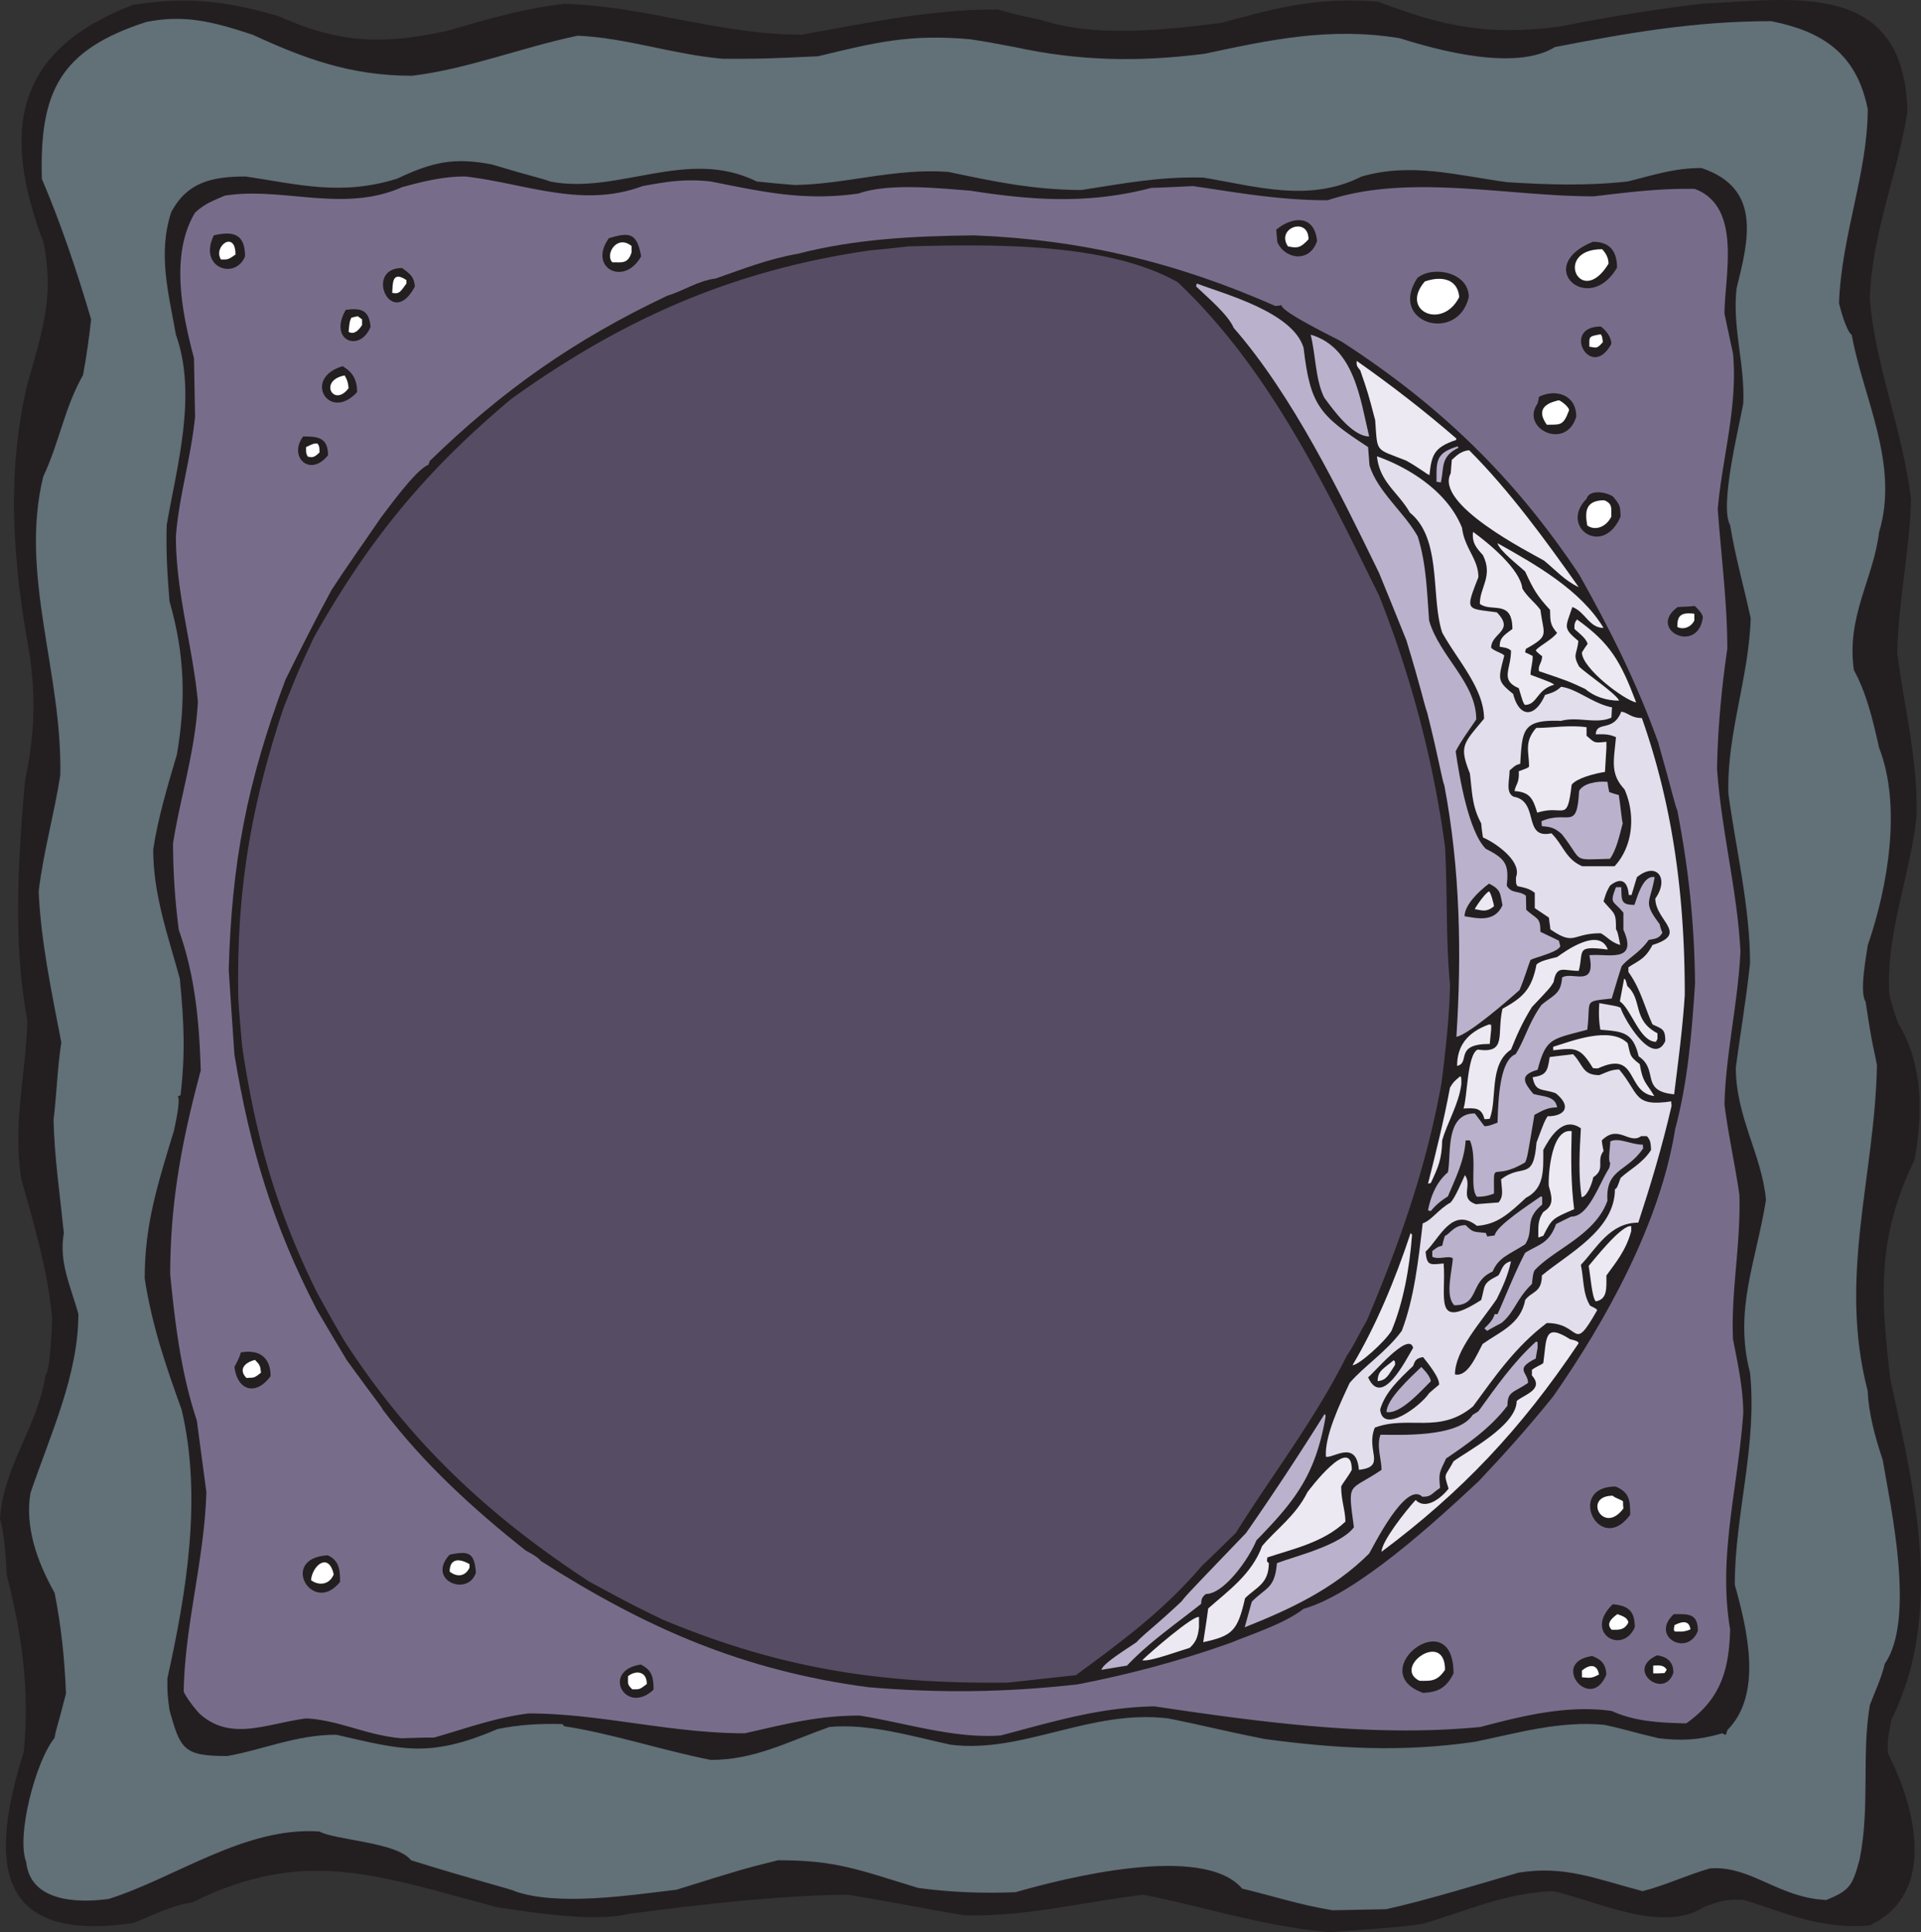
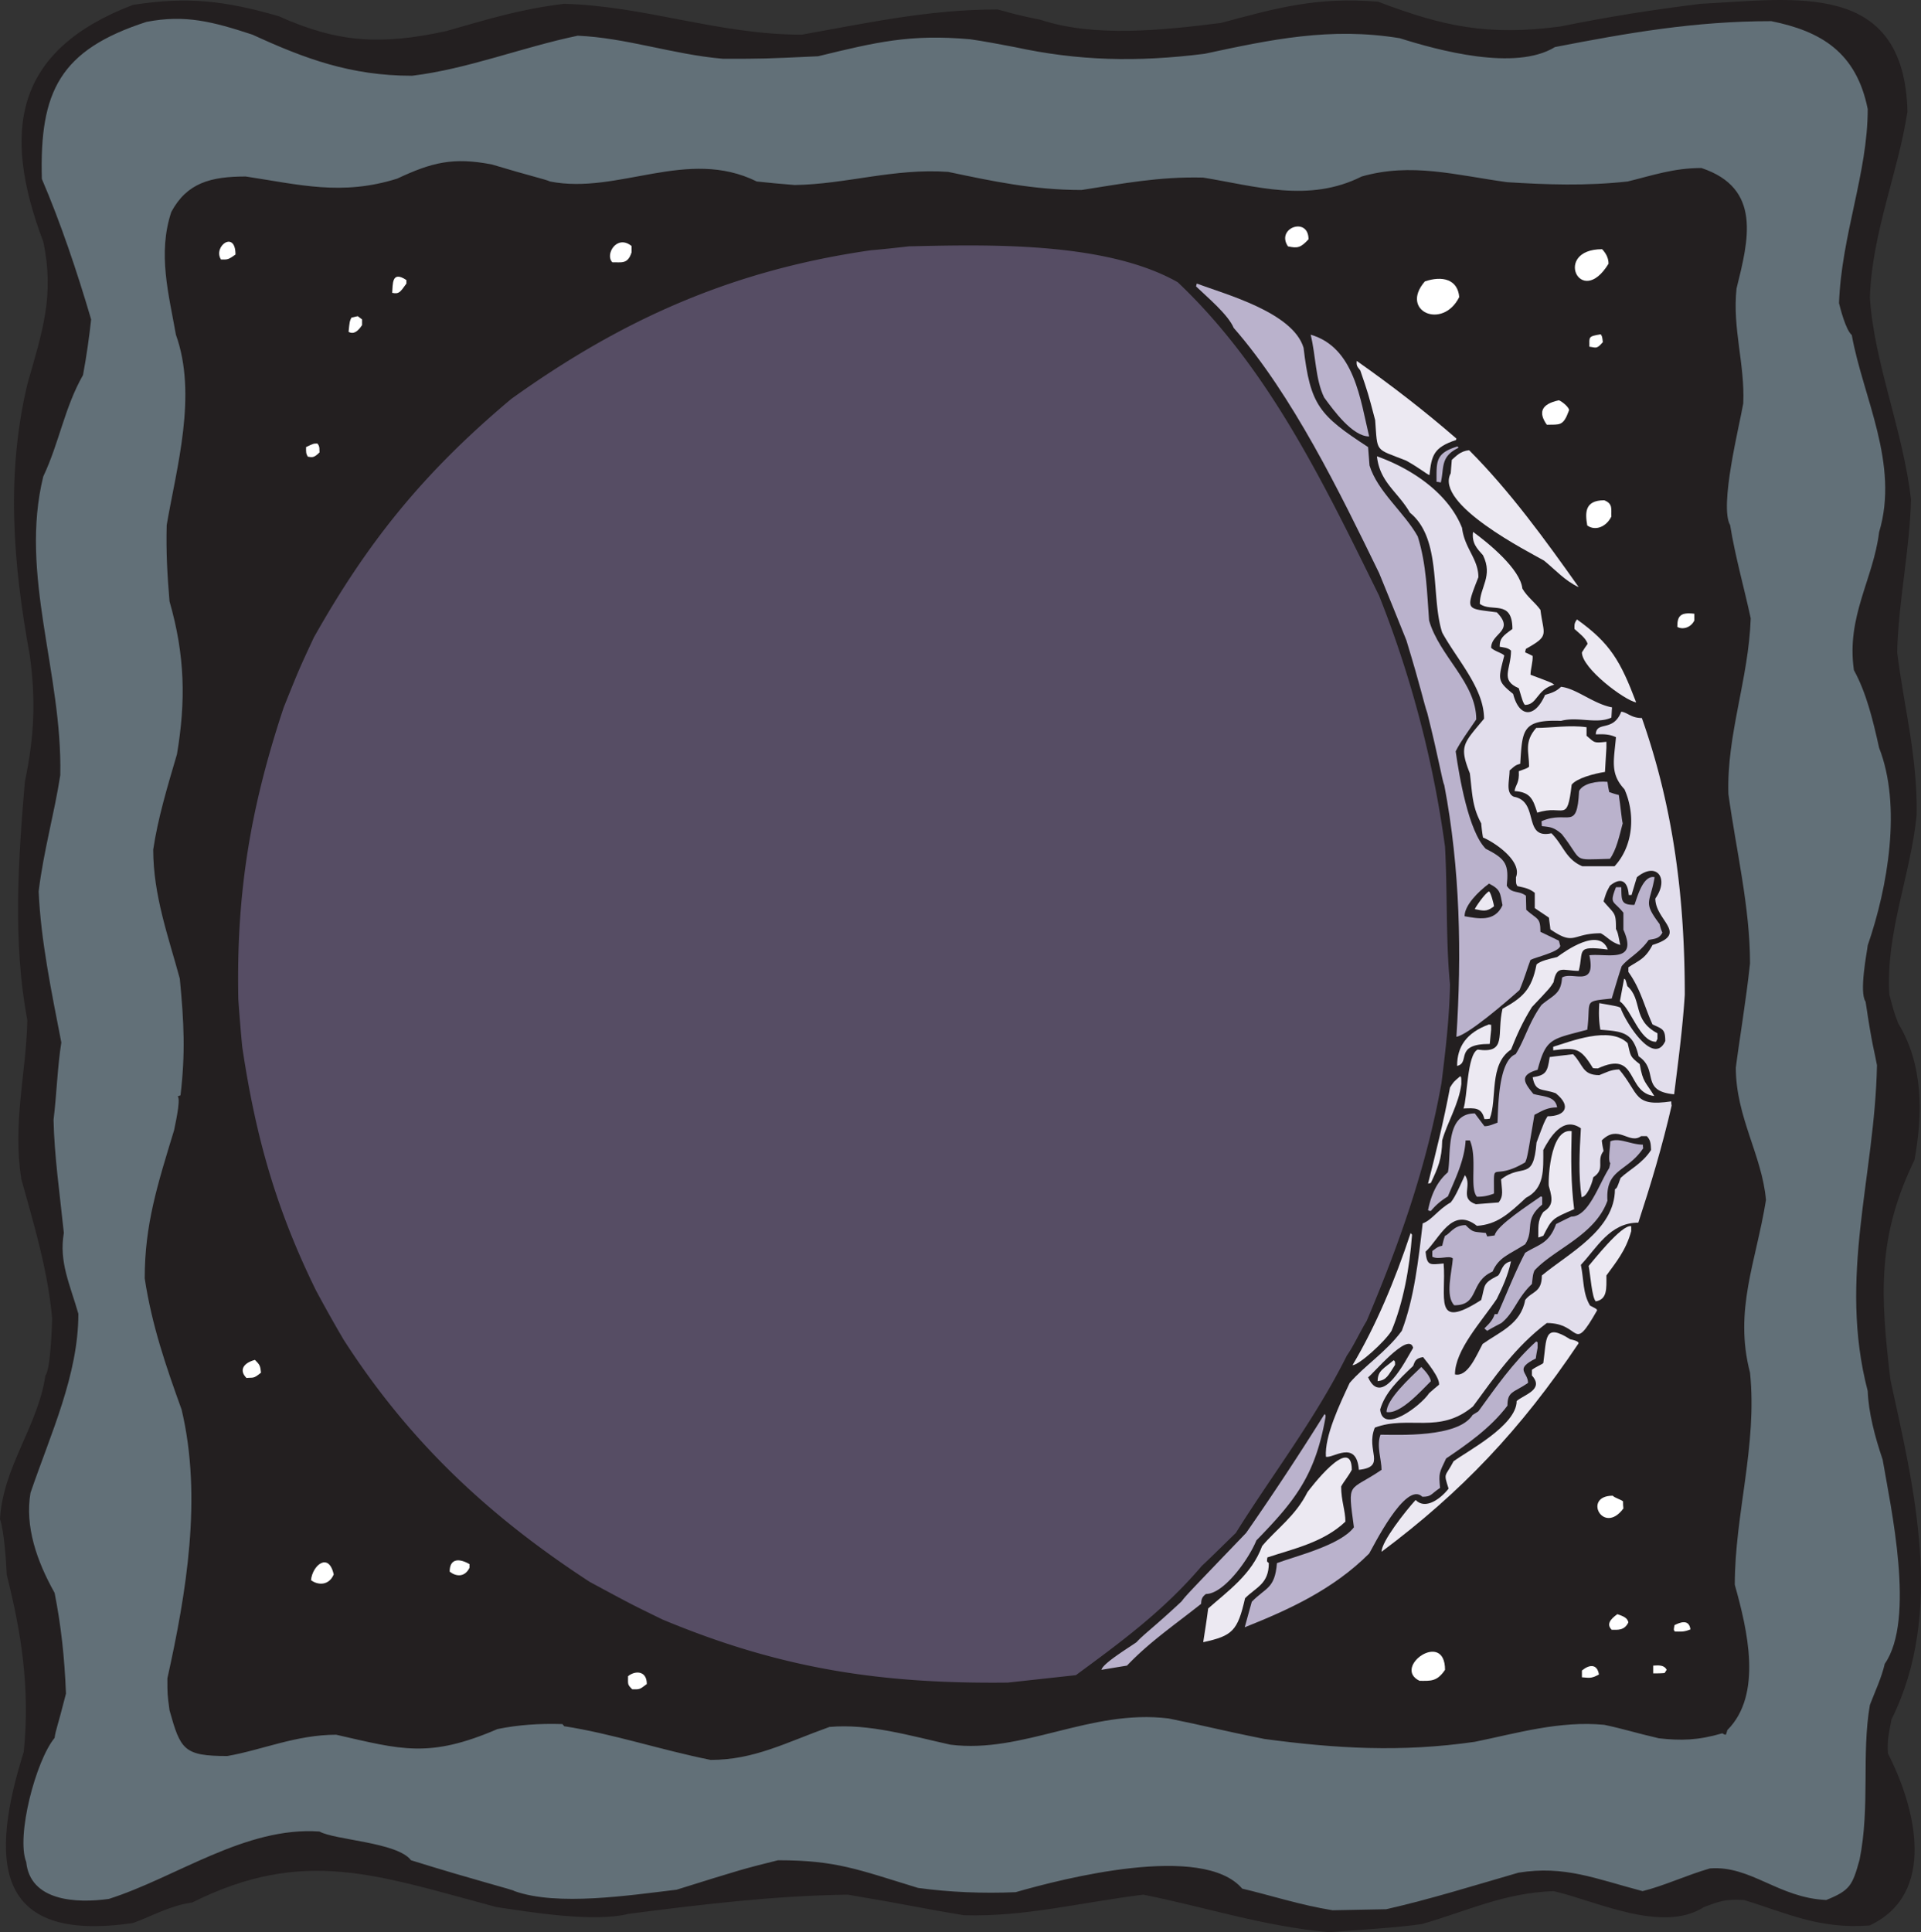
<svg xmlns="http://www.w3.org/2000/svg" width="215.054" height="216.287">
  <rect width="100%" height="100%" fill="#333333" stroke="none" />
  <path fill="#231f20" d="M148.79 216.287c-7.423-.672-13.974-2.856-20.802-4.207-7.066.875-13.218 2.5-20.086 2.304-4.843-.797-5.48-1.035-12.98-2.304-8.457.12-16.477 1.113-24.535 2.144-3.969.992-11.035-.2-14.809-.754-13.379-3.574-21.555-6.75-34.058-.515-2.504.355-4.368 1.468-6.633 2.3-15.88 2.344-15.918-7.383-12.227-19.172.715-7.144-.277-13.34-1.906-19.808-.078-1.547-.277-4.805-.754-6.23.32-5.837 4.25-10.403 5.082-16.079.598-.636.754-6.035.754-6.39-.477-5.399-2.063-10.598-3.453-15.602-.992-6.39.554-11.828.676-17.781-1.668-8.813-.993-18.18-.278-26.676 1.07-5.121 1.23-9.168.555-14.133C1.43 62.947.676 53.06 3.059 43.017c1.707-5.992 3.054-9.96 1.785-15.957C.16 14.673 1.59 5.626 14.887.544 21-.409 25.172.068 31.203 1.814c6.629 2.976 11.434 3.254 18.738 1.668C54.707 2.13 58.078 1.06 63.121.423 72.211.662 80.43 3.88 89.758 3.88c7.387-1.312 14.172-2.82 21.914-2.82 1.152.277 1.629.516 4.805 1.152 6.035 1.985 13.496 1.192 20.207.356C143.035.86 147.44-.37 154.27.188c7.304 2.778 12.304 3.849 20.402 2.778 5.281-1.074 10.285-1.867 15.723-2.543 10.44-.515 22.785-2.738 23.144 12.07-1.035 6.786-3.969 13.575-4.207 20.801.473 7.344 3.688 14.766 4.602 22.586-.118 5.555-1.387 11.235-1.547 17.11.715 5.953 2.3 11.707 2.183 18.257-.675 6.708-3.492 13.258-3.058 20.086.52 1.946.52 1.946.992 3.215 2.781 4.567 2.781 10.004 1.828 15.285-4.168 8.57-3.852 15.043-2.7 24.61 2.622 12.066 6.114 25.96.118 38.027-.238 1.352-.516 2.262-.395 3.813 3.137 6.113 5.516 15.718-2.066 19.25-5.637.437-9.367-1.43-14.05-2.856-2.184-.12-2.739.156-4.489.793-4.684 3.016-12.227-.754-16.832-1.785-5.598.195-9.723 2.262-14.766 3.691-1.312.157-1.43.278-10.363.91" />
  <path fill="#627078" d="M149.188 213.826c-3.532-.555-7.067-1.707-10.125-2.422-4.407-5.16-20.125-1.11-25.364.398-3.695.16-7.426 0-10.918-.476-6.75-2.063-9.172-3.098-15.683-3.098-3.97.992-3.97.992-11.352 3.297-5.32.633-13.34 1.863-18.14.16-.122-.16-4.211-1.152-11.594-3.457-1.508-2.023-8.575-2.262-10.242-3.215-8.297-.594-16.079 5.16-23.583 7.543-3.69.516-8.812.238-9.25-4.129-1.148-2.898 1.075-11.351 3.176-13.894.121-.91.278-1.032 1.274-4.961-.16-4.086-.559-7.66-1.274-11.274-2.023-3.61-3.332-7.46-2.699-11.191 2.266-6.633 5.36-13.219 5.36-20.047-.954-3.336-2.184-5.797-1.626-9.05-.437-4.247-1.074-8.653-1.152-12.665.356-2.937.438-5.953.871-8.652-1.11-5.715-2.3-11.434-2.539-16.91.555-4.567 1.746-8.653 2.422-13.02.238-11.473-4.605-22.469-1.906-33.426 1.785-3.77 2.383-7.738 4.449-11.351.395-2.106.71-4.367.91-6.23-1.586-5.4-3.453-10.919-5.515-15.723C4.41 10.232 6.71 5.583 16.398 2.45c4.325-.836 7.383-.04 11.868 1.43 5.875 2.699 10.996 4.6 17.863 4.6 6.234-.753 12.27-3.175 18.543-4.484 5.476.239 10.676 2.106 16.273 2.583 4.606 0 4.606 0 10.64-.282 6.513-1.586 10.321-2.5 17.032-1.902 1.625.234 3.293.555 4.961.871 7.145 1.55 13.695 1.707 21.277.754 7.387-1.586 14.055-3.016 21.836-1.746 4.286 1.351 12.942 3.73 17.387.992 8.176-1.586 15.64-2.898 24.215-2.898 5.52 1.113 9.527 3.457 10.797 9.843 0 7.149-2.934 14.094-3.215 21.715.121.516.754 3.02 1.43 3.574 1.23 6.907 5.36 14.41 3.058 22.07-.636 5.239-3.691 9.446-2.82 15.442 1.39 2.54 2.105 5.477 2.82 8.692 2.54 6.472.992 15.562-1.273 22.113-.078.754-.992 5.238-.238 6.308.757 5.121.996 5.559 1.273 7.106-.238 12.465-4.367 23.7-1.035 36.48.082 2.344.797 5.121 1.668 7.66.914 5.36 3.695 17.903.238 22.868-.355 1.547-1.07 3.054-1.664 4.601-.953 5.52.04 11.356-1.152 17.309-.797 2.898-1.07 3.453-3.735 4.527-5.36-.238-8.453-3.89-13.02-3.535-2.62.754-5.12 1.945-7.542 2.543-5.281-1.39-8.73-2.898-13.895-2.066-5.082 1.468-9.883 2.976-14.808 4.09l-5.993.117" />
  <path fill="#231f20" d="M197.7 134.318c-1.114 6.945-3.614 12.344-1.786 19.332.832 8.137-1.707 15.836-1.707 23.738 1.426 5.078 3.133 12.305-.836 16.274-.039.199-.117.355-.16.515-.156 0-.277-.078-.395-.16-2.738.797-4.644.836-7.105.559-2.742-.637-3.89-1.036-6.113-1.508-5.043-.477-9.809.949-14.493 1.902-8.218 1.192-15.562.754-23.539-.316-5.16-1.032-6.433-1.43-10.757-2.301-8.774-1.074-16.278 3.969-24.418 2.937-4.485-.992-9.13-2.382-13.536-1.984-4.882 1.746-8.417 3.691-13.3 3.691-5.555-1.113-10.996-2.937-16.395-3.773-.039-.039-.117-.156-.195-.238-2.66-.078-4.926.082-7.266.554-7.664 3.297-10.758 2.305-18.062.637-4.489 0-8.297 1.707-12.188 2.383-4.883 0-5.242-.715-6.472-5.121-.239-1.785-.239-1.785-.239-3.574 2.106-9.485 3.93-20.243 1.59-30.09-1.75-4.84-3.336-9.445-4.129-14.684 0-6.035 1.43-10.48 3.293-16.594 0-.12.797-3.414.399-3.773.078-.039.199-.078.316-.117.555-4.723.398-8.098-.078-13.059-1.27-4.683-2.977-9.328-2.977-14.449.516-3.492 1.586-7.027 2.66-10.68.993-5.914.91-11.035-.835-17.109-.239-2.855-.399-5.477-.317-8.531 1.11-6.473 3.453-14.57 1.031-21.317-.793-4.527-2.062-9.05-.515-13.734 1.746-3.258 4.406-3.973 8.336-3.973 6.035.914 10.758 2.184 16.953.239 3.89-1.825 6.27-2.422 10.597-1.586 4.208 1.27 6.036 1.668 6.512 1.906 7.621 1.508 15.363-3.852 23.145 0 1.386.156 2.816.277 4.246.394 5.715-.078 11.117-1.902 17.191-1.468 4.922 1.035 9.528 2.027 14.926 2.027 4.645-.719 8.652-1.512 13.617-1.39 5.836.953 11.828 2.859 17.742-.122 5.559-1.586 10.52-.156 16.278.637 4.406.277 8.812.438 13.496-.078 2.781-.676 5.12-1.508 8.258-1.508 6.789 2.262 5.28 8.055 3.93 13.492-.477 4.489.952 8.457.753 12.864-.433 2.5-2.699 11.511-1.469 13.617.56 3.492 1.59 7.101 2.305 10.437-.238 6.828-2.699 12.98-2.5 19.649.871 6.351 2.422 12.664 2.422 18.976-.437 4.125-1.273 9.09-1.59 11.668 0 5.52 2.938 9.805 3.375 14.809" />
-   <path fill="#776d8b" d="M195.156 158.173c-.594 8.414-2.855 16.078-1.469 24.215-.117 4.684-1.148 7.86-4.921 10.52-2.977-.078-5.715-.2-8.336-1.391-5.043-.715-10.164.598-14.688 1.79-12.11 1.187-24.773-.56-36.523-2.306-6.274.121-11.395 1.746-17.188 3.254-5.164.399-10.719-1.425-15.8-2.222-4.805 0-8.418.992-12.864 1.984-8.297 0-16.238-2.223-24.176-2.223-3.691.438-7.226 1.746-10.597 2.7-1.192 0-2.422.039-3.574.082-3.852-.278-7.145-2.067-10.758-2.223-4.489.594-8.457 2.617-11.95-.559-.835-.91-1.667-2.14-1.746-2.46.118-7.422 2.301-14.645 2.54-22.31-.356-2.66-.715-5.316-1.07-8.015-1.747-5.242-2.423-10.68-2.981-16.355 0-7.98 1.273-14.848 3.418-22.825-.16-5.28-.598-10.519-2.465-15.761-.395-3.176-.633-6.27-.633-9.684.793-5.082 2.5-10.398 2.777-15.84-.554-6.07-2.46-12.183-2.46-18.496.316-4.367 1.706-8.851 2.144-13.418-.04-2.183-.078-4.367-.121-6.55-1.27-4.801-2.738-11.512.12-16.274.993-.914 1.747-1.23 3.337-1.906 6.469-1.031 13.258 1.984 19.848-.953 2.222-.594 4.484-1.192 7.066-1.192 6.668.758 13.059 3.614 19.848 1.075 2.66-.477 4.644-.836 7.62-.516 5.798 1.148 10.442 2.223 16.555 1.348 3.414-1.192 8.895-.594 12.508-.317 6.867 1.07 13.18 1.547 20.285-.316a200.34 200.34 0 0 0 4.645-.2c5.16.754 9.687 1.586 15.086 1.586 9.09-3.015 20.125-.437 29.773-.437 3.73-.434 7.344-.91 11.313-.832 5.36 1.984 3.336 9.805 3.336 13.973.316 1.507.632 2.976.953 4.445.554 5.957-1.23 11.789-1.707 17.426.394 5.398 1.07 10.558 1.07 15.64-.676 4.567-1.07 9.09-1.152 13.38.476 6.945 2.304 13.85 2.62 20.519-.277 5.797-1.667 11.554-1.784 17.11.437 3.495 1.23 6.948 1.668 10.124.156 5.633-.953 10.797-.715 16.152.554 2.782 1.148 5.641 1.148 8.258" />
  <path fill="#231f20" d="M190.633 69.138c-.598 4.168-6.274 1.309-2.82-1.191.636-.04 1.273-.04 1.906-.121.437.398.914.914.914 1.312m-.555 113.41c-1.152 2.977-5.402.633-2.7-1.867 1.548 0 2.7-.16 2.7 1.867m-.32-72.484c-.356 5.637-.832 11.152-2.223 16.312-1.668 10.52-7.781 21.516-13.656 29.934-2.816 3.492-5.516 6.508-8.336 9.484-4.844 4.528-13.656 12.625-19.61 14.29-2.105 1.667-6.074 2.937-8.18 3.812-5.796 2.062-11.394 3.535-17.108 4.644-8.137.915-15.442.993-23.461.317-13.977-1.863-24.813-6.586-36.641-14.129-.238-.398-1.273-.953-1.668-1.152-5.918-4.684-11.473-9.766-16.04-15.801-.116-.317-.636-.871-4.01-5.516-1.11-1.867-2.262-3.77-3.372-5.676-4.883-9.449-7.465-17.984-9.21-28.543-.2-3.093-.438-6.27-.638-9.445.32-11.95 2.028-21 6.352-32.512 1.629-3.293 3.258-6.55 5.16-10.043 1.668-2.578 3.574-5.238 5.52-8.097.554-.676 3.851-5.36 5.32-5.914.04-.117.117-.278.16-.438 8.098-7.86 16.117-13.535 26.598-18.496 1.586-.437 3.492-1.707 5.36-1.906 2.976-1.031 5.835-2.184 9.206-2.777 6.473-1.668 12.942-1.989 19.77-2.067 11.949.477 22.55 2.977 33.707 7.899.195 0 .476-.04.71-.079 0 .793 6.157 3.73 6.75 4.09 10.919 7.067 19.255 15.082 26.56 26.04 3.53 6.273 6.429 12.066 8.85 18.777 1.708 6.031 1.907 7.183 2.145 7.62 1.313 6.829 1.907 12.704 1.985 19.372" />
  <path fill="#fff" d="M189.68 69.455c-.438.875-1.39 1.03-1.907.714 0-1.191.317-1.668 1.907-1.468v.754m-.438 112.933c-.793.317-1.07.238-1.746.238-.16-.199-.117-.238-.039-.714.555-.278 1.629-.754 1.785.476" />
  <path fill="#e2deec" d="M188.61 111.333c-.239 3.77-.758 7.66-1.192 11.157-3.852-.36-1.668-2.703-3.973-4.25-.632-2.739-1.824-2.778-4.285-2.977-.16-.914-.2-1.785-.12-2.976 2.023.355 2.023.355 2.382.515.437 1.39 3.652 6.668 5.004 3.73 0-1.347-.32-1.347-1.43-1.863-.953-2.105-1.312-3.93-2.7-5.875v-.515c1.192-.797 1.864-.914 2.7-2.504 4.129-1.27.317-2.7.317-5.2 1.59-2.222.16-4.206-2.063-2.382-.2.637-.398 1.312-.598 1.988h-.316c-.121-1.668-.953-1.988-2.106-1.035-.394.715-.394.715-.714 1.746 1.273 1.512 1.39 1.191 1.39 3.098.2.398.2.398.477 1.785-1.074-.317-1.43-.91-2.184-1.309-3.254 0-2.86 1.469-5.636-.437-.04-.438-.118-.871-.16-1.309-.516-.355-1.071-.715-1.587-1.07v-1.707c-.636-.52-1.273-.598-1.945-.754-.16-.281-.16-.281-.16-.996.715-1.785-2.344-3.887-3.691-4.446a17.947 17.947 0 0 1-.2-1.585c-1.03-1.907-.992-3.336-1.27-5.598-1.23-3.098-.714-3.336 1.587-6.113 0-3.414-3.016-6.59-4.684-9.645-1.308-4.012 0-10.48-3.613-13.418-1.348-2.344-3.371-3.375-3.692-6.312 3.813 1.351 7.98 4.09 9.528 8.02.281 2.3 1.828 3.452 1.828 5.515-1.508 3.851-1.352 3.457 2.062 3.93 2.067 2.105-.632 2.304-.632 3.972.394.395 1.27.594 1.468.871-.675 2.66-.836 2.82.993 4.29.675 2.656 2.421 2.738 3.57.116.437-.16 1.152-.277 1.789-.914 1.746.2 3.613 1.907 5.715 2.305-.04.356-.04.754-.078 1.149-1.707.757-3.73-.157-5.637.359-4.367-.16-4.328 1.031-4.566 4.805-.516.156-.516.156-1.192.753 0 1.11-.476 2.5.477 2.938 2.898.516.953 4.8 4.207 4.086 1.351 1.351 1.59 2.898 3.457 3.691h3.61c2.066-2.222 2.382-5.754 1.112-8.613-1.629-1.746-1.191-3.176-.953-5.832-.875-.398-1.508-.32-2.261-.32.078-1.547 1.945-.2 2.855-2.54.754.118 1.113.715 2.305.715 3.613 10.243 4.804 20.442 4.804 30.961" />
  <path fill="#231f20" d="M187.336 187.232c-.992 3.094-5.477-.32-1.824-1.945 1.11.156 1.824.714 1.824 1.945" />
  <path fill="#e2deec" d="M187.137 123.76c-1.07 4.644-2.34 8.85-3.73 13.097-3.216 0-4.684 2.898-6.43 4.723.355 1.75.199 3.175 1.03 4.566.716.36.716.36.794.516-2.856 5.003-1.707 1.43-5.637 1.43-3.531 2.66-5.836 6.034-8.258 9.327-3.77 3.176-7.222.953-10.996 2.383-1.07 2.578 1.39 4.367-1.785 4.723-.277-3.453-2.938-1.23-3.691-1.469-.16-2.3 1.546-5.875 2.66-8.258 1.625-1.902 4.086-3.453 5.836-5.832 1.39-3.652 1.863-7.941 2.34-12.027 1.03-.36 1.707-1.55 3.136-2.344.555-.676 1.07-1.945 1.59-3.058.871 1.191-.676 2.62 1.23 3.257.833-.082 1.708-.12 2.54-.199.597-.754.359-1.351.277-2.582 2.383-1.863 3.613.32 3.969-4.125.875-2.344.875-2.344 1.234-2.937 1.906 0 2.777-1.075.91-2.582-1.547-.555-2.261-.079-2.578-1.786 1.469-.238 1.668-.558 1.906-2.261.832-.121 1.746-.2 2.618-.32 1.152 1.152.992 2.343 2.937 2.343.637-.238 1.313-.637 2.223-.637 2.304 2.739 1.55 4.207 5.836 3.575 0 .156 0 .316.039.476" />
  <path fill="#fff" d="M186.582 186.912a18.89 18.89 0 0 1-.238.359c-.438.039-.871.039-1.27.039v-.871c.399 0 1.192-.16 1.508.473" />
  <path fill="#bab2cc" d="M186.105 104.388c-.394.754-.953.676-1.546.832-.993 1.43-2.344 2.063-3.016 2.938-.398 1.191-.754 2.422-1.113 3.613-3.293.355-2.301.117-2.739 3.492-4.011 1.07-4.605.914-5.558 4.484-2.063.598-1.547 1.391-.477 2.7 1.031.32 2.461.199 2.66 1.511-1.152 0-1.746.434-2.539.832-.797 4.762-.797 4.762-1.035 5.32-3.808 2.262-3.492-.558-3.492 3.493-.832.316-1.348.355-1.906.355-.871-.992.078-4.324-.793-6.308h-.477c-.117 2.262-1.23 4.445-1.984 6.27-.953.597-1.43 1.074-1.906 1.628a.582.582 0 0 1-.317-.082c.278-1.386.832-3.054 2.223-4.246.398-1.906-.356-6.59 3.015-6.59.36.477.715.953 1.075 1.43.476 0 .832-.16 1.465-.398.082-1.704.082-6.907 2.027-7.66 1.031-1.626 1.469-3.532 2.898-5.516 1.309-1.113 2.184-1.192 2.301-3.059 1.113-.754 3.852 1.23 3.059-2.5 1.906-.238 5.515.992 3.808-2.86v-1.902c-1.148-1.43-1.586-.914-.832-2.859h.594c.043 1.469-.078 1.984 1.469 1.984.238-.554.914-3.414 2.265-3.097-.515 2.98-1.351 2.699.555 5.242.078.316.16.633.316.953" />
  <path fill="#ece9f2" d="M185.55 116.294c-.077.121-.12.239-.16.32-1.824 0-2.738-3.613-4.046-4.527.156-.832.316-1.668.476-2.539.157.078.157.078.356.832 1.746 1.551.515 3.774 3.375 5.282v.632m-.356 6.391c-3.218-.395-1.75-5.2-6.312-3.094-.2 0-.399 0-.559-.039-1.387-2.265-1.863-2.305-4.445-1.988v-.395c1.867-.554 6.351-2.382 8.336-.398.36 1.469.2 1.43 1.351 2.344.356 2.101.676 1.984 1.63 3.57" />
  <path fill="#231f20" d="M184.836 128.72c-.953 1.508-2.461 2.223-3.414 3.137-.395 1.11-.395 1.11-.633 1.27 0 4.566-5.281 7.222-8.18 9.644 0 1.945-1.113 1.746-1.867 2.742-.476 2.695-2.855 3.57-4.762 4.922-.714 1.309-1.667 3.73-3.097 3.41 0-2.738 2.976-5.914 4.683-8.453.598-1.23 1.23-2.539 1.59-4.207-1.031.2-1.074 1.191-1.43 1.586-1.824.914-1.43 1.074-1.906 2.742-5.437 3.492-3.89-.32-4.207-4.09-1.55.157-1.867.278-2.023-1.312 1.547-1.426 2.937-5.117 5.754-2.895 2.222-.16 3.492-1.273 5.48-3.136 2.102-1.07 1.946-3.137 1.946-5.36.714-1.348 2.183-3.851 4.207-2.422-.16 2.739-.278 5.2.078 7.703.558 0 1.152-1.39 1.312-2.226 1.426-.95.278-1.824 1.149-2.938-.078-.394-.157-.754-.196-1.187 1.864-1.867 3.055.515 4.403-.477h.636c.477.477.438.992.477 1.547" />
  <path fill="#bab2cc" d="M183.96 128.52c-1.784 2.7-4.245 2.263-4.007 5.876-1.39 3.89-5.953 5.398-8.176 7.82-.16.438-.16.438-.28 1.508-1.708 1.629-1.946 3.176-3.415 4.367-.516.278-1.07.555-1.586.875a1.99 1.99 0 0 1-.316-.277c.394-.399.91-.836 1.148-1.59h.317c.957-2.105 1.906-4.605 3.097-6.867 1.508-.953 2.66-.992 3.457-3.215.555-.277 1.11-.559 1.703-.836 1.946 0 3.059-3.57 4.25-5.437.04-.157.078-.356.118-.555-.278-.238 0-1.828 0-2.422.953-.477 2.304.36 3.652.36 0 .117 0 .277.039.394" />
  <path fill="#ece9f2" d="M183.168 78.626c-1.309-.238-6.074-3.812-6.074-5.597.199-.32.398-.637.636-.953-.16-.637-.992-1.23-1.468-1.668 0-.36-.078-.594.277-1.07 3.73 2.656 4.883 4.683 6.629 9.288" />
  <path fill="#231f20" d="M183.012 182.15c-1.39 3.176-5.797.594-2.465-2.578 1.828.156 2.465.832 2.465 2.578" />
  <path fill="#ece9f2" d="M182.613 137.81c-.597 2.184-1.746 3.531-2.777 4.96 0 1.47.117 2.661-1.191 2.9-.438-.438-.598-2.977-.797-3.97.398-.437 3.695-4.683 4.765-4.445v.555" />
  <path fill="#231f20" d="M182.496 169.568c-3.457 4.683-7.226-3.176-1.629-3.176 1.586.672 1.63 1.586 1.63 3.176" />
  <path fill="#fff" d="M182.297 181.595c-.438.953-1.235.832-1.867.832-.594-.594-.2-1.152.632-1.746.676.238 1.114.399 1.235.914m-.559-12.742c-2.261 3.055-4.601-1.43-1.191-1.43.2.239.953.438 1.152.637 0 .277 0 .516.04.793" />
  <path fill="#bab2cc" d="M181.66 92.162c-.398 1.507-.715 2.976-1.43 3.968-4.445.117-2.898.399-5.398-2.777-.832-.715-1.23-.797-2.223-.875 0-.16-.039-.356-.039-.555 2.977-1.308 3.969 1.23 4.207-3.375.399-.836 1.985-1.152 3.176-1.031.04.395.121.793.2 1.148.355.122.714.243 1.07.32.199 1.27.32 2.74.437 3.177" />
  <path fill="#231f20" d="M181.422 57.826c-1.985 4.64-6.906 1.109-3.809-1.989.278-1.03 2.024-.832 2.934-.277.875.996.836 1.152.875 2.266" />
-   <path fill="#ece9f2" d="M181.262 78.427c-1.426 0-2.778-.437-3.809-1.312-1.867-.871-1.867-.871-5.16-1.985-.16-.633.316-.87.355-1.668-.238-.195-.515-.394-.714-.632.078-.356 1.746-1.153 2.382-1.985-.793-.914-.754-1.27-.793-2.582-1.468-1.586-1.867-2.3-2.78-4.285-.716-.676-2.9-2.344-3.098-3.176 4.171 2.34 9.292 5.2 11.87 9.485-1.624 0-2.062-1.825-3.492-2.34-.753 2.3-1.113 2.3.676 3.808-.16 1.512-.676 1.473.078 2.86.754.754 4.13 3.015 4.485 3.812" />
  <path fill="#231f20" d="M181.027 29.958c-3.18 5.477-9.449-.16-2.703-2.898 1.867 0 2.703 1.031 2.703 2.898" />
  <path fill="#fff" d="M180.39 57.826c-.597 1.191-1.827 1.625-2.699.992-.238-1.39-.32-2.82 1.907-2.82.992.398.754.992.793 1.828" />
  <path fill="#231f20" d="M180.39 38.494c-2.304 4.246-5.675-1.946-1.19-1.946.636.438 1.19 1.23 1.19 1.946" />
  <path fill="#fff" d="M180.074 29.52c-3.137 5.122-6.273-1.624-.715-1.624.477.516.715 1.031.715 1.625" />
  <path fill="#ece9f2" d="M179.992 106.29c-3.691-.472-2.66.122-3.254 2.383-1.746 0-2.46-.715-2.82 1.27-.395.637-.395.637-2.422 2.781-1.07 1.707-1.707 3.176-2.34 4.762-2.5 1.668-1.511 5.52-2.383 7.742-.199.04-.398.04-.593.04-.32-1.353-1.114-1.231-2.344-1.192.437-1.153.398-6.035 1.586-6.59 3.336.476 2.105-1.707 2.781-4.567 2.184-1.226 3.254-2.062 3.809-4.96.398-.395 1.472-.633 2.304-.833.871-.636 4.723-3.414 5.676-.836" />
  <path fill="#231f20" d="M179.836 187.431c-1.75 4.363-6.434-1.39-1.59-2.066 1.152.437 1.508.992 1.59 2.066" />
  <path fill="#ece9f2" d="M179.836 83.705c-.043.914-.121 1.789-.16 2.699-1.27.199-3.176.715-3.73 1.43-.52 4.445-.837 2.144-3.852 3.136-.477-1.547-.793-2.305-2.543-2.422.12-.754.558-.875.476-2.222.993-.36.993-.36 1.153-.516 0-1.629-.594-2.738.793-4.328 1.668 0 3.773-.356 5.64-.078v.953c.95.793.754.832 2.223.676v.672" />
  <path fill="#fff" d="M179.438 38.294c-.715.832-.754.598-1.508.516 0-1.11-.16-1.152 1.27-1.39.16.238.16.238.238.874M179 187.431c-.914.516-1.152.356-1.906.316v-.753c.797-.676 1.707-.793 1.906.437" />
  <path fill="#ece9f2" d="M176.7 150.392c-6.473 9.648-13.102 16.633-22.036 23.305 0-1.153 2.66-4.528 3.813-5.797 1.113 1.148 2.82-.16 3.691-1.27-.594-1.867-.398-1.23.555-3.058 1.55-1.153 7.066-4.008 7.066-6.746.797-.715 3.137-1.27 1.707-2.86v-.636c.477-.356 1.113-.594 1.274-.754.394-2.739.039-4.563 3.015-2.66.832.16.992.359.914.476m.039-84.668c-1.55-.715-2.62-1.945-3.89-2.977-1.668-.953-12.305-6.312-10.442-9.765.04-.477.082-.992.121-1.508.477-.398.95-.992 1.946-1.074 4.523 4.527 8.535 10.043 12.265 15.324" />
-   <path fill="#231f20" d="M176.46 46.63c-1.112 3.852-6.312 1.352-4.327-1.468.039-.239.117-.477.16-.754 1.863-.914 4.168-.239 4.168 2.222" />
  <path fill="#ece9f2" d="M176.223 135.35c-2.461 1.07-2.461 1.03-3.453 2.976-.16.078-.36.12-.56.199.04-1.031-.155-1.824.56-2.86 1.03-.671 1.109-1.27.632-2.855-.117-.082 0-6.59 2.543-6.195-.082 3.218-.082 5.875.278 8.734" />
  <path fill="#fff" d="M175.625 45.994c-.633 1.746-1.031 1.511-2.46 1.55-.954-1.351-.673-2.304 1.35-2.738.356.117 1.31.91 1.11 1.188" />
  <path fill="#bab2cc" d="M174.672 105.896c-.195.676-2.7 1.23-3.332 1.547-.36.914-.598 1.867-1.23 3.375-1.551 1.39-5.758 5-7.067 5.238.594-9.207.434-18.773-1.352-28.144-.238-.516-.632-3.055-1.906-8.098-.433-1.27-.633-2.54-2.34-8.137-.992-2.5-2.027-5-3.058-7.539-4.367-8.973-9.684-19.89-16.274-27.433-.636-1.508-2.98-3.454-4.21-4.641 0-.082.042-.2.081-.32 3.176 1.191 10.758 3.214 11.95 7.187.753 6.43 1.746 7.543 7.222 11.113.04.676.121 1.391.16 2.063.91 2.937 3.891 5.242 5.399 7.941.992 3.176 1.031 6.313 1.27 9.407 1.152 4.007 5.28 6.949 5.28 11.074-.913 1.351-1.746 2.46-2.304 3.574.398 2.777 1.43 8.969 3.375 10.914 2.305 1.152 2.582 1.79 2.344 4.129.593.953 1.27.476 2.144 1.113 0 .516.04 1.07.04 1.586 1.23 1.113 1.585.797 1.585 2.461.676.32 1.39.676 2.067.992.039.2.117.399.156.598" />
  <path fill="#ece9f2" d="M174 76.638c-2.027.559-1.867 2.266-3.297 2.266-.2-.278-.2-.278-.676-1.867-2.14-.915-.87-2.102-.87-4.207-.36-.356-.876-.356-1.27-.438 0-.914.316-1.191 1.425-1.984 0-3.375-2.378-1.825-3.648-2.82 0-1.864 1.508-3.094.356-5.438-.676-.754-1.27-1.348-1.114-2.617 1.75 1.27 5.281 4.168 5.52 6.347.554.953 1.39 1.512 2.023 2.383.36 2.86 1.074 2.86-1.625 4.367-.039.16-.082.278-.082.399.278.117.559.238.836.394.04.676-.238 1.469-.238 2.106 2.34.875 2.34.875 2.66 1.11" />
  <path fill="#bab2cc" d="M172.648 134.833c-2.105 1.707-.832 2.778-1.906 4.446-1.863 1.191-2.937 1.43-3.652 3.054-2.617 1.153-1.426 3.774-4.285 3.774-1.035-1.031-.278-3.692-.16-5.238-.395-.399-1.586.195-2.301-.2v-.636c.633-.477.633-.477 1.11-.594.081-.36.16-.715.316-1.113.52-.16.953-1.192 2.304-1.192.875.875.875.715 2.262.875.039.117.121.278.16.395.277-.04.555-.078.832-.117.16-1.07 3.93-3.493 5.164-4.368.04 0 .117.04.156.082v.832m-.515 16.036c-.078.437-.16.796-.2 1.191-2.46 1.23-.87 1.508-.87 2.738-1.63 1.114-2.305.914-2.305 2.543-1.906 2.54-4.645 4.406-6.867 5.914-.793 1.668-.832 1.63-.676 3.293-1.07.715-.953.992-1.985.992-1.867-1.863-5.597 5.797-5.953 6.352-4.05 4.05-9.05 6.313-13.933 8.258.277-.953.515-1.906.793-2.86 1.586-1.625 2.578-1.43 2.816-4.324 1.984-.754 7.11-1.984 8.617-4.011-.715-5.317-.636-3.891 3.094-6.43 0-1.113-.594-2.7-.117-3.93 1.984 0 8.695.36 10.32-2.223.2-.117.399-.238.637-.398 1.945-2.656 3.808-5.398 6.469-7.82.039.043.12.082.16.082v.633" />
  <path fill="#231f20" d="M168.203 101.33c-.875 1.945-2.82 1.468-4.246 1.23 0-1.23 1.508-2.738 2.738-3.652 1.348.675 1.23 1.074 1.508 2.422" />
  <path fill="#ece9f2" d="M167.25 101.45c-.875.672-1.23.477-2.145.317 0-.117 1.153-1.824 1.59-1.984.196.078.555 1.468.555 1.668m-.316 13.812c-.043.516-.121 1.07-.16 1.59-4.051 0-2.106 2.102-3.653 2.46 0-2.183 1.074-3.733 3.574-4.644.078.04.157.04.239.04v.554" />
  <path fill="#231f20" d="M164.43 33.251c-1.23 5.243-9.09 2.899-5.754-2.14 1.746-1.43 5.754-.637 5.754 2.14" />
  <path fill="#ece9f2" d="M163.598 121.337c-.278 2.262-1.59 4.325-2.145 6.313-.039 2.14-.476 3.055-1.27 4.762-.156.039-.238.078-.316.078.871-3.453 1.746-6.946 2.461-10.758.395-.633.395-.633 1.149-1.27.12.121.12.121.12.875" />
  <path fill="#fff" d="M163.36 33.251c-1.868 3.735-6.708 1.551-3.852-1.746 1.945-.675 3.691-.238 3.851 1.746" />
  <path fill="#bab2cc" d="M163.281 50.122c-2.066.993-1.59 2.223-1.984 3.891a2.056 2.056 0 0 0-.477-.078c0-2.262-.16-3.215 2.38-3.973 0 .082.042.121.081.16" />
  <path fill="#ece9f2" d="M163.004 49.251c-2.504.832-2.742 1.707-2.977 3.93-.398-.16-1.113-.793-2.62-1.629-3.536-1.39-3.18-.832-3.458-4.523-.793-3.02-.793-3.02-1.664-5.559-.238-.355-.476-.437-.398-1.07 3.89 2.738 7.543 5.555 11.156 8.691 0 .04-.04.117-.04.16" />
  <path fill="#231f20" d="M162.723 187.31c-.871 1.785-1.942 2.105-3.414 2.184-6.747-2.422 3.414-10.282 3.414-2.184" />
  <path fill="#564d64" d="M162.328 110.181c-.078 3.93-.516 7.504-.953 11.035-1.707 9.528-4.762 18.102-8.375 26.637-.836 1.39-1.469 2.82-2.223 3.89-3.535 7.106-8.418 13.419-12.43 19.848-1.269 1.23-2.538 2.5-3.808 3.692-4.289 5.043-9.133 8.574-14.094 12.226l-7.62.832c-14.212.16-25.446-1.547-38.669-7.066-3.492-1.703-3.492-1.703-8.136-4.207-11.274-7.344-20.207-15.68-27.551-27.11a159.293 159.293 0 0 1-3.098-5.52c-4.445-9.05-6.746-17.148-8.254-27.269a204.97 204.97 0 0 1-.437-5.32c-.239-11.75 1.308-21.316 5.082-32.668 1.707-4.246 1.707-4.246 3.37-7.82 6.036-10.719 12.31-18.496 22.114-26.715C69.711 35.712 82.02 30.236 97.5 28.013c1.43-.117 2.82-.277 4.25-.437 8.77-.2 22.031-.555 30.09 4.011 10.203 9.645 16.433 22.664 22.547 35.09a119.8 119.8 0 0 1 7.383 28.106c.28 5.16.082 10.636.558 15.398" />
  <path fill="#fff" d="M161.77 186.912c-.91 1.351-1.625 1.23-2.856 1.23-3.098-1.508 2.856-5.754 2.856-1.23" />
  <path fill="#231f20" d="M161.098 154.997c-.399.32-.754.637-1.114.954-.914 1.39-5.199 4.644-5.476 1.824.554-1.903 1.984-3.254 3.691-4.88.2-.476.2-.835 1.11-.991.437.554 1.906 2.34 1.789 3.093" />
  <path fill="#bab2cc" d="M160.184 154.603c-1.153 1.148-3.454 3.73-4.961 3.453 0-1.43 2.617-3.812 3.89-5.043.356.36.992 1.031 1.07 1.59" />
  <path fill="#231f20" d="M158.2 150.869c-.837 1.39-3.493 6.789-5.044 3.296.399-.199 4.567-5.242 5.043-3.296" />
  <path fill="#ece9f2" d="M158.078 138.208c-.277 3.77-.992 7.622-2.3 10.758-.755 1.23-3.653 3.848-4.368 3.848 2.621-4.406 4.766-9.527 6.512-14.805.039.078.078.117.156.2m-1.902 14.566c-.797 1.23-.953 1.707-1.95 1.828 0-1.191.676-1.39 1.79-2.344.16.121.16.121.16.516" />
  <path fill="#bab2cc" d="M153.277 48.853c-1.867 0-3.972-2.898-5.043-4.367-.992-2.063-.914-4.606-1.507-7.024 4.921 1.43 5.558 7.301 6.55 11.391" />
  <path fill="#ece9f2" d="M151.332 164.525c-.398.754-.953 1.39-1.191 1.867 0 1.586.476 2.7.476 3.93-2.46 2.34-5.875 3.054-8.734 4.008-.04.16-.04.316-.04.437.04.078.118.117.2.2 0 2.34-1.43 2.698-2.66 3.929-.836 3.652-1.39 4.207-4.684 4.922.195-1.27.395-2.5.555-3.774 2.14-1.902 4.883-3.808 6.035-6.984 1.547-1.867 3.73-3.336 5.078-6.035.2-.278 4.965-6.59 4.965-2.5" />
  <path fill="#bab2cc" d="M148.395 158.61c-1.153 6.552-3.415 9.368-7.743 13.813-.875 2.145-3.652 5.996-5.636 5.996-.555.395-.516.754-.555 1.11-3.098 2.46-5.758 4.25-8.297 6.91-.953.156-1.906.316-2.86.473.157-.711 2.9-2.38 3.93-3.094.793-.875 1.985-1.707 5.043-4.567.516-.675.516-.675 7.223-7.66a322.249 322.249 0 0 0 8.773-13.297c.122.078.122.078.122.317" />
  <path fill="#231f20" d="M147.441 26.982c-.832 2.5-3.613 2.023-4.445.117a88.64 88.64 0 0 1-.121-1.387c1.746-1.468 4.29-1.75 4.566 1.27" />
  <path fill="#fff" d="M146.488 26.783c-.875.953-1.23 1.03-2.304.793-1.387-2.063 2.304-3.375 2.304-.793" />
-   <path fill="#ece9f2" d="M134.223 182.15c-.121 1.191-.399 1.707-1.036 2.3-1.23.36-4.523 1.59-5.316 1.391.793-.793 5.637-5 6.352-4.844v1.153" />
  <path fill="#231f20" d="M73.164 189.138c-3.137 2.938-5.914-2.144-1.426-2.82 1.27.637 1.426 1.43 1.426 2.82" />
  <path fill="#fff" d="M72.41 188.501c-.832.637-.793.594-1.625.594-.558-.555-.476-.515-.476-1.469.754-.632 2.101-.671 2.101.875" />
  <path fill="#231f20" d="M71.777 28.689c-1.906 3.453-5.996 1.27-3.613-2.027 2.34-.711 3.137-.594 3.613 2.027" />
  <path fill="#fff" d="M70.703 28.251c-.437 1.391-1.191 1.07-2.144 1.114-.871-.836.476-3.176 2.144-1.828v.714" />
  <path fill="#231f20" d="M53.277 176.037c-.875 2.738-5.597.875-2.937-2.024 2.062-.398 2.777-.316 2.937 2.024" />
  <path fill="#fff" d="M52.563 175.482c-.56 1.152-1.59.953-2.223.437 0-1.55 1.148-1.468 2.222-.836v.399" />
  <path fill="#231f20" d="M46.45 32.064c-2.622 5-5.759-2.067-1.43-2.067.953.715 1.308.954 1.43 2.067" />
  <path fill="#fff" d="M45.496 31.744c-.715.992-.832 1.191-1.59 1.035.082-.953-.078-2.543 1.59-1.43v.395" />
  <path fill="#231f20" d="M41.484 36.587c-1.187 2.938-4.761 1.551-2.777-1.906 1.746-.238 2.621.043 2.777 1.906" />
  <path fill="#fff" d="M40.535 36.388c-.476.715-.953 1.074-1.512.754.122-1.191.122-1.191.32-1.586.239-.039.438-.121.716-.16.156.121.316.238.476.36v.632" />
  <path fill="#231f20" d="M39.977 43.892c-3.137 3.414-6.153-1.586-1.625-2.898 1.187.675 1.625 1.586 1.625 2.898" />
-   <path fill="#fff" d="M39.023 43.455c-1.664 2.222-3.414-.875-.433-1.43.355.637.394.953.433 1.43" />
  <path fill="#231f20" d="M38.07 177.068c-3.054 3.851-6.906-2.66-1.386-2.977 1.386.598 1.386 1.867 1.386 2.977" />
  <path fill="#fff" d="M37.36 176.236c-.56 1.308-1.829 1.191-2.544.636.16-1.667 1.985-3.175 2.543-.636" />
  <path fill="#231f20" d="M36.723 50.958c-2.024 2.54-4.485.157-2.782-2.105 1.59 0 2.782.078 2.782 2.105" />
  <path fill="#fff" d="M35.77 50.638c-.637.637-.833.559-1.31.477-.198-.356-.198-.356-.198-1.07.832-.4.832-.4 1.27-.4.316.36.198.716.238.993" />
  <path fill="#231f20" d="M30.293 154.044c-1.668 2.266-3.734 1.59-4.05-1.03.554-1.071.554-1.071.714-1.626 1.945-.36 3.336.434 3.336 2.656" />
  <path fill="#fff" d="M29.219 153.65c-.871.715-.832.515-1.625.594-.836-.832-.399-1.668.949-2.024.559.555.598.676.676 1.43" />
  <path fill="#231f20" d="M27.434 28.689c-1.07 2.7-5.282 1.308-3.497-2.344 2.184-.515 3.497-.156 3.497 2.344" />
  <path fill="#fff" d="M26.363 28.49c-.875.636-.914.554-1.629.554-.914-1.468 1.63-3.332 1.63-.554" />
</svg>